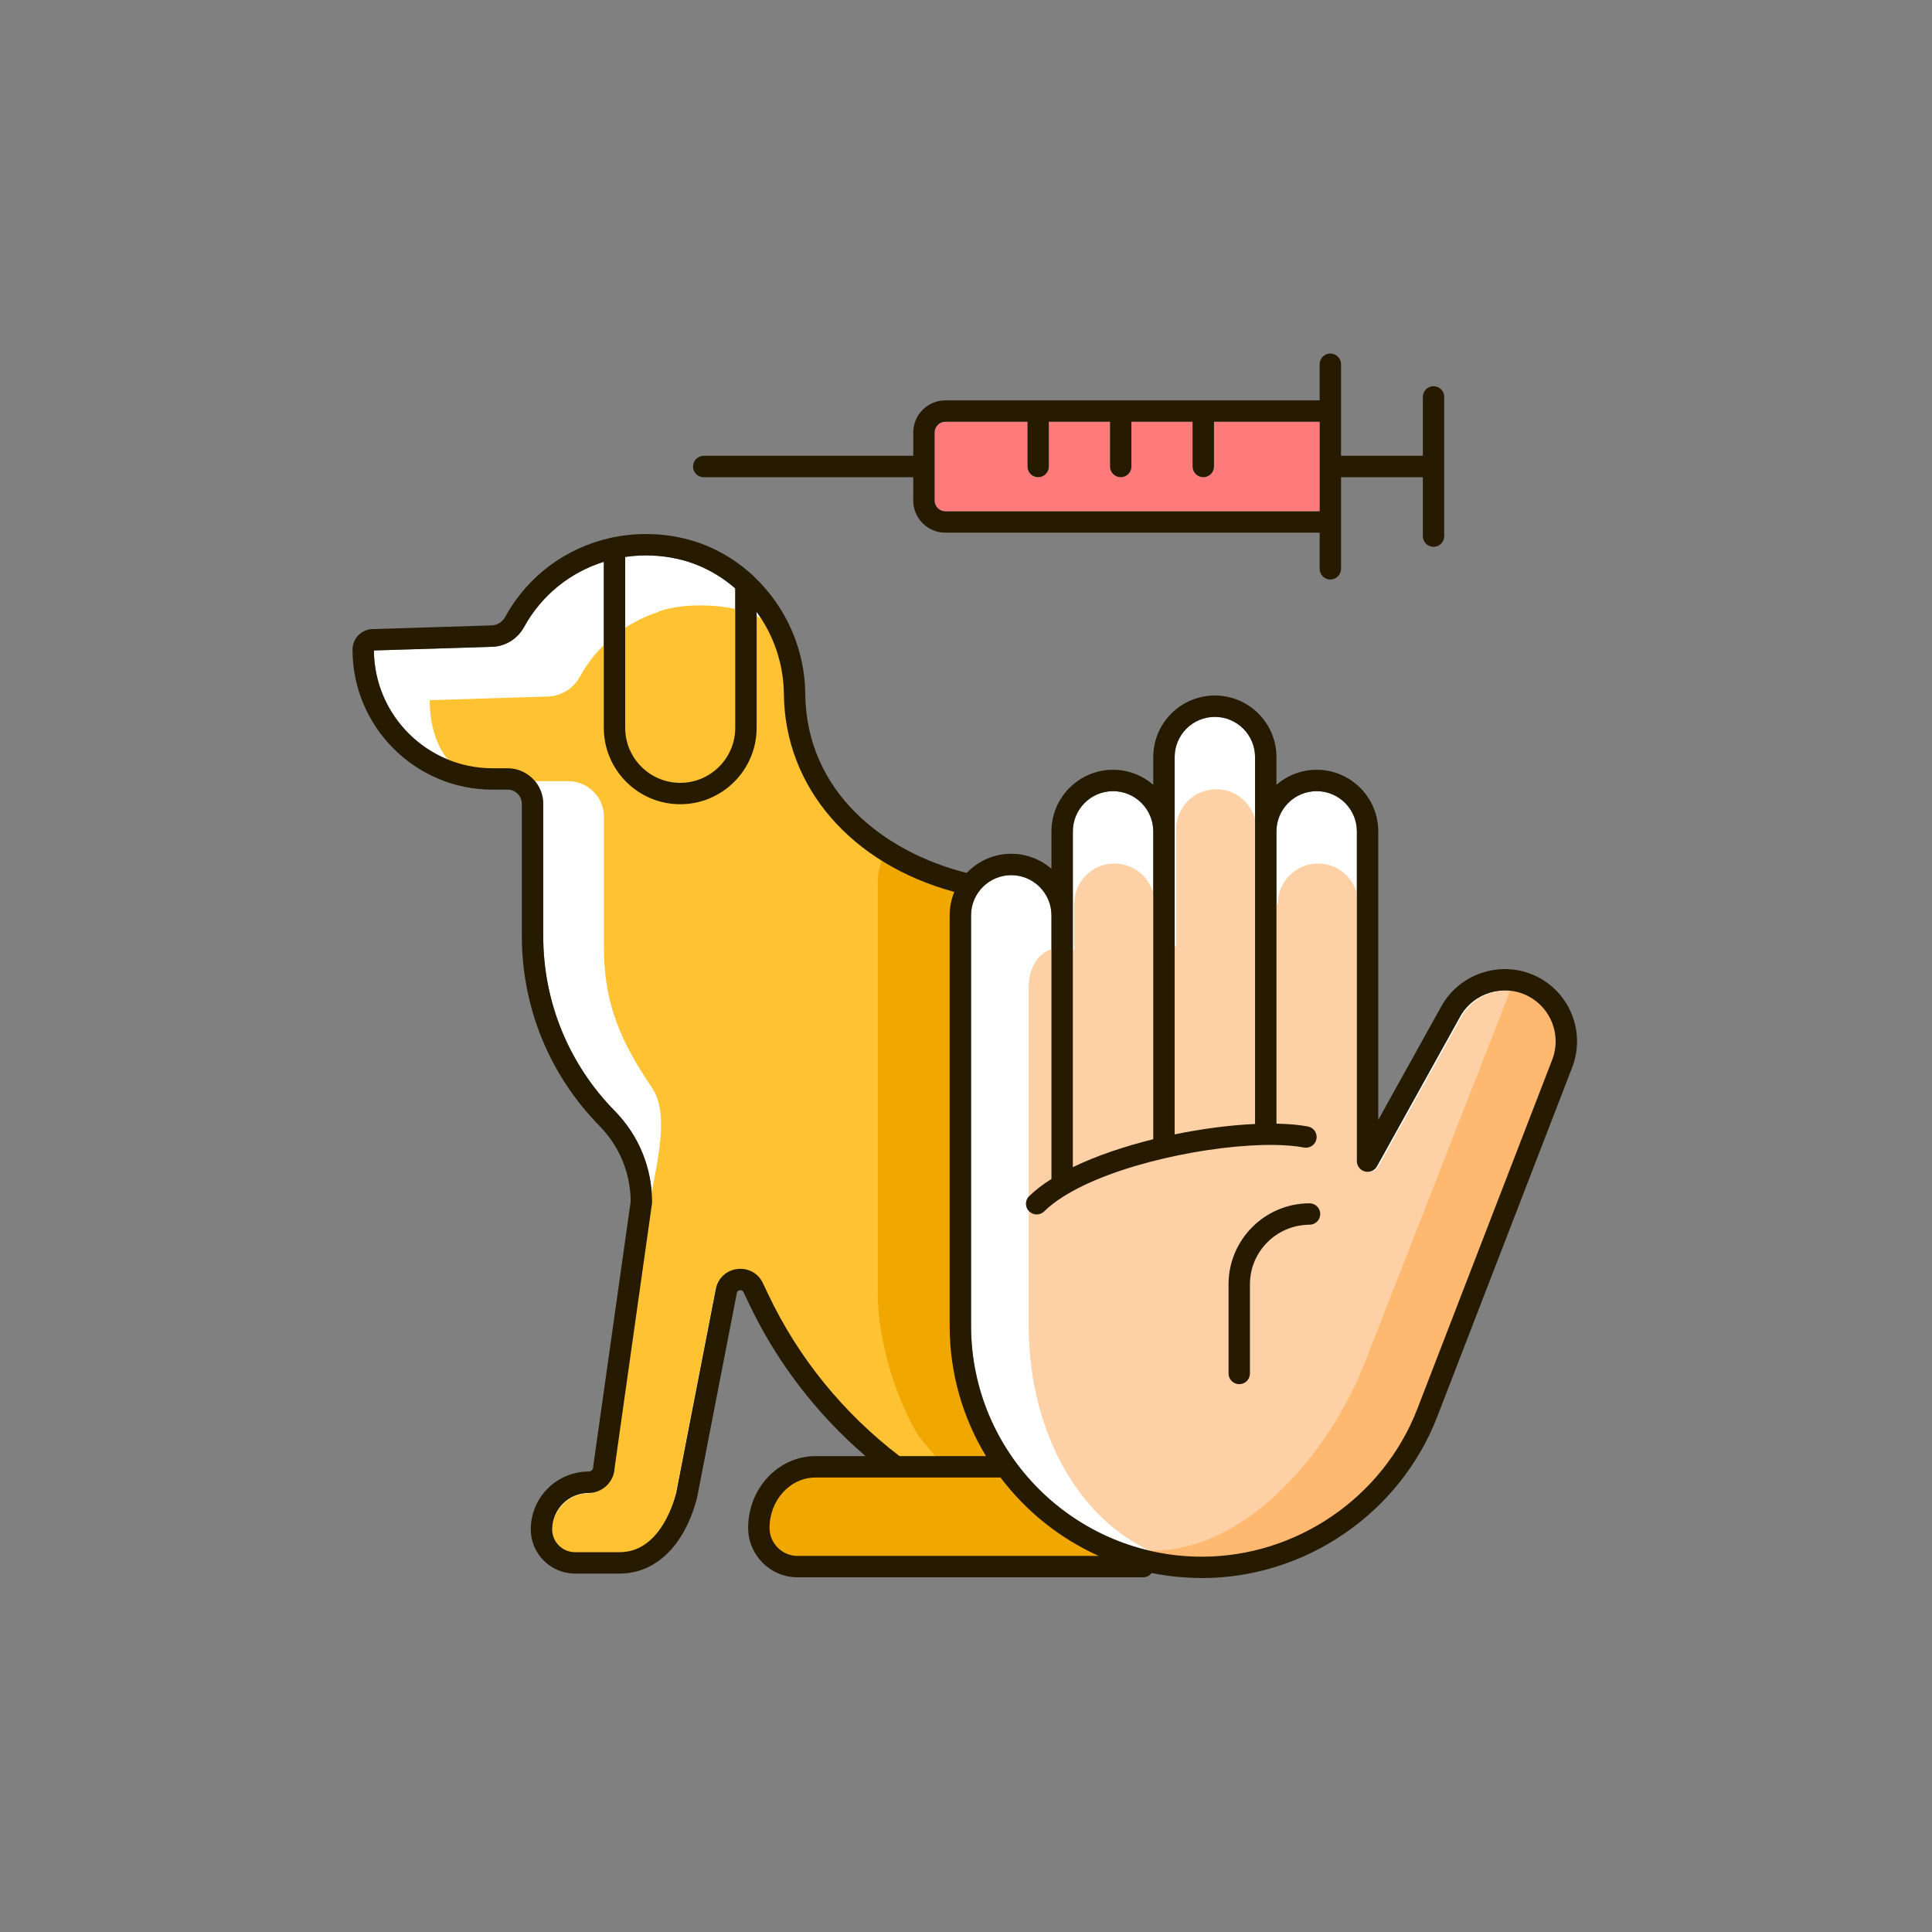
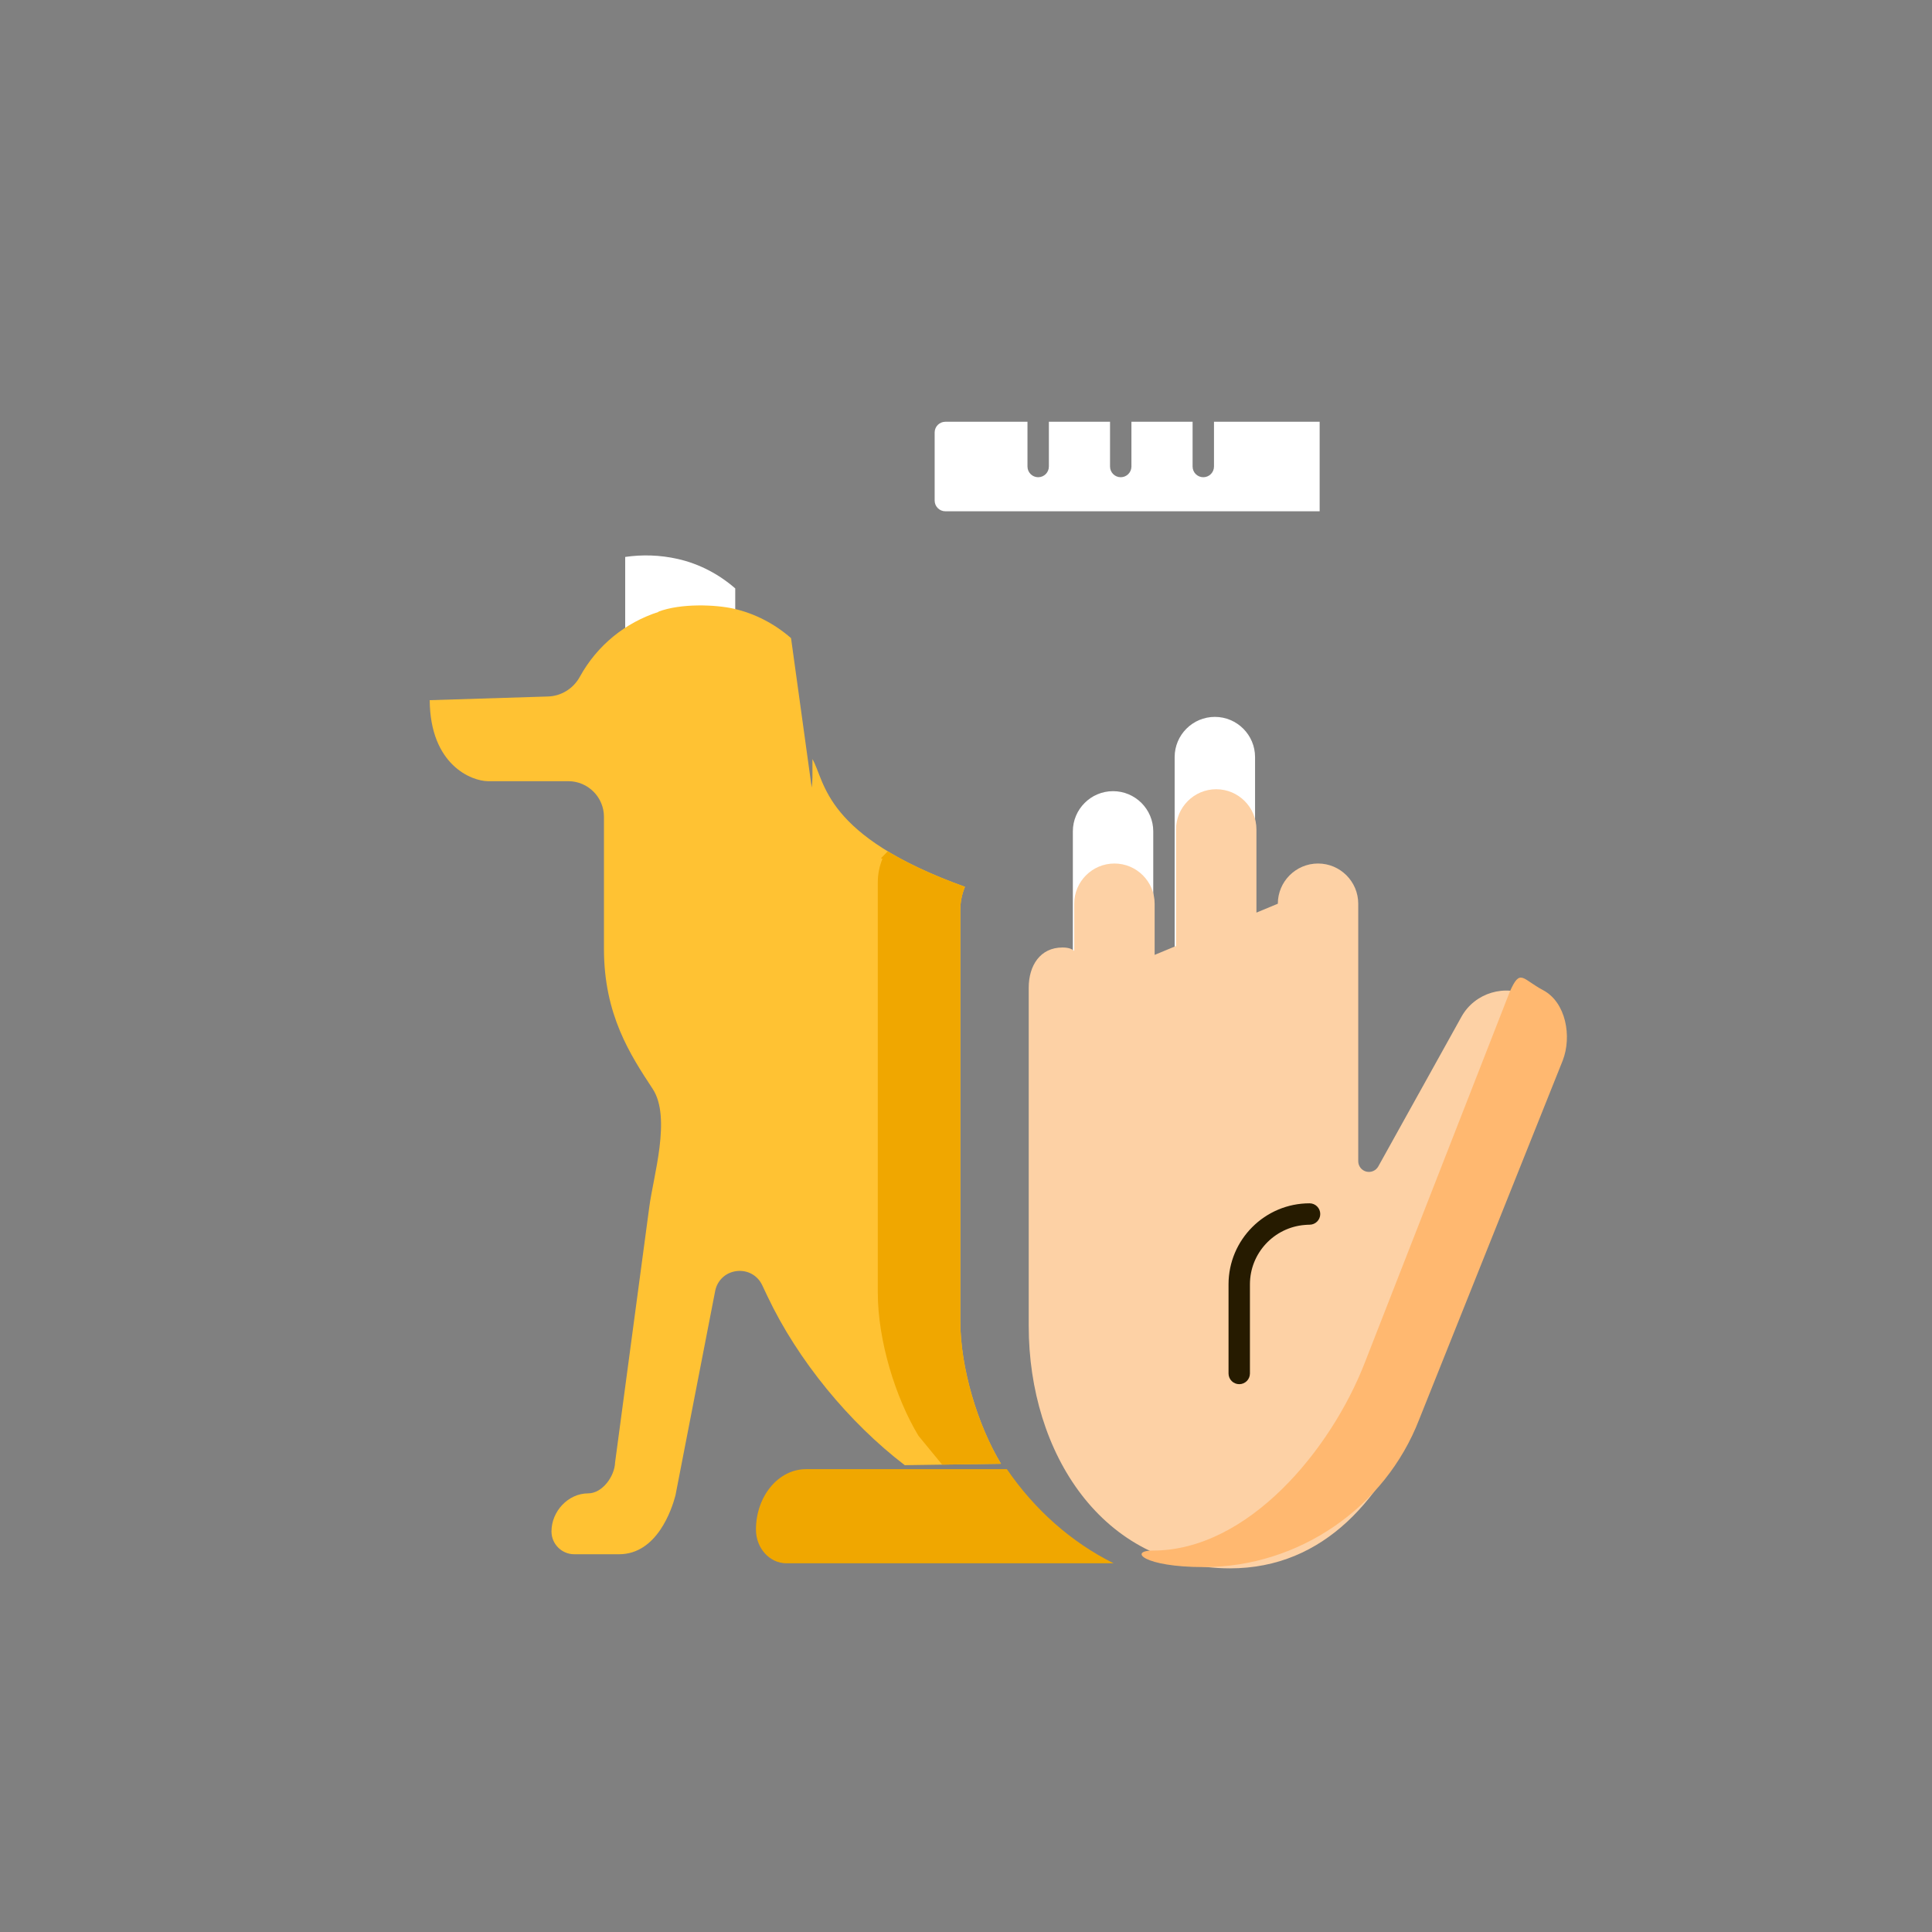
<svg xmlns="http://www.w3.org/2000/svg" id="Layer_1" viewBox="0 0 4000 4000">
  <rect x="0" y="0" width="4000" height="4000" fill="#808080" stroke="none" />
  <g>
    <g fill="#fff">
      <path d="m1935.103 895.372c0-12.213 9.935-22.148 22.148-22.148h170.036v92.66c0 12.228 9.921 22.148 22.148 22.148s22.148-9.921 22.148-22.148v-92.66h126.618v92.66c0 12.228 9.921 22.148 22.148 22.148s22.148-9.921 22.148-22.148v-92.66h126.633v92.66c0 12.228 9.921 22.148 22.148 22.148s22.148-9.921 22.148-22.148v-92.66h218.759v92.66 92.66h-774.936c-12.214 0-22.148-9.935-22.148-22.148v-70.512-70.512z" />
      <path d="m2431.987 1721.267v-153.799c0-45.897 37.347-83.23 83.244-83.23s83.23 37.332 83.23 83.23v153.799 605.788c-50.906 2.307-108.637 9.683-166.474 21.581z" />
      <path d="m2221.216 1721.267c0-45.897 37.332-83.244 83.23-83.244s83.244 37.347 83.244 83.244v637.385c-59.935 14.778-117.945 34.311-166.474 57.857v-521.356z" />
      <path d="m1402.92 1157.188c44.953 10.083 85.503 31.646 119.308 61.063v288.611c0 62.812-51.103 113.915-113.915 113.915s-113.915-51.103-113.915-113.915v-353.768c35.148-5.145 71.803-4.154 108.522 4.094z" />
-       <path d="m1590.461 2679.693-10.988-23.172c-9.719-20.548-30.555-31.925-53.151-29.156-22.567 2.841-39.942 19.092-44.282 41.413l-82.22 423.243c-7.513 28.522-38.111 121.586-116.698 121.586h-92.703c-26.042 0-47.239-21.182-47.239-47.224 0-41.572 33.828-75.4 75.4-75.4 29.171 0 53.006-23.273 53.944-52.213l77.303-546.689c.144-1.024.216-2.062.216-3.1 0-71.045-27.412-138.111-77.202-188.824-95.53-97.303-148.147-225.998-148.147-362.364v-273.409c0-40.706-33.107-73.814-73.814-73.814h-31.262c-134.808 0-244.585-109.228-245.479-243.835l244.787-7.628c27.238-.663 52.502-16.236 65.941-40.663 36.716-66.781 96.317-113.714 165.234-135.255v343.676c0 87.238 70.973 158.211 158.212 158.211 87.238 0 158.212-70.973 158.212-158.211v-240.102c34.874 48.062 55.778 107.089 56.38 169.807 1.882 194.661 140.818 352.524 352.892 410.049-6.188 14.975-9.648 31.352-9.648 48.536v849.803c0 98.648 27.512 190.985 75.238 269.776h-179.042c-114.941-87.832-209.038-202.324-271.884-335.041z" />
      <path d="m1651.355 3221.364c-32.04 0-58.111-26.056-58.111-58.096 0-57.477 42.725-104.239 95.256-104.239h382.944c52.75 69.863 122.658 126.002 203.352 162.336h-623.441z" />
-       <path d="m3213.672 2194.042-279.365 723.141c-70.641 182.898-249.833 305.767-445.867 305.767-263.561 0-477.994-214.433-477.994-477.994v-849.803c0-45.897 37.332-83.244 83.23-83.244s83.244 37.347 83.244 83.244v545.752c-17.754 11.193-33.401 23.05-46.099 35.588-8.709 8.594-8.796 22.61-.202 31.319 4.326 4.398 10.051 6.59 15.76 6.59 5.624 0 11.247-2.12 15.559-6.388 10.144-10.014 22.509-19.569 36.519-28.67 105.971-68.846 310.715-110.468 439.11-108.861 23.605.296 44.719 1.997 62.062 5.317 11.997 2.365 23.619-5.566 25.927-17.563 2.307-12.026-5.552-23.634-17.563-25.927-18.477-3.554-40.627-5.458-65.234-5.91v-605.133c0-45.897 37.347-83.244 83.244-83.244s83.244 37.347 83.244 83.244v682.709c0 10.094 6.82 18.904 16.597 21.442 9.748 2.509 20.014-1.86 24.917-10.685l172.242-309.978c27.642-49.776 91.189-68.666 141.528-42.047 47.295 24.989 68.42 81.456 49.141 131.334z" />
    </g>
    <path d="m1988.219 2734.391v-849.803c0-17.185 3.461-33.562 9.648-48.536-293.016-105.486-288.656-217.398-315.821-264.487v38.203c0 7.035-.62 13.911-1.514 20.707l-42.783-309.318c-33.805-29.416-74.354-50.98-119.308-61.063-36.719-8.248-108.426-11.435-155.239 6.278l-.034.615c-67.858 21.889-126.506 68.388-162.779 134.362-13.439 24.427-38.702 40-65.941 40.663l-244.786 7.628c.894 134.607 87.211 167.736 120.939 167.736h166.006c40.706 0 73.814 33.107 73.814 73.814v273.409c0 136.366 54.608 219.497 100.877 289.827 39.061 59.373 1.085 181.387-7.081 244.996-.132 1.03-70.749 528.413-70.749 528.413-.937 28.94-26.51 64.032-55.681 64.032-41.572 0-76.013 37.26-76.013 78.832 0 26.042 21.197 47.224 47.239 47.224h92.703c78.587 0 109.185-93.064 116.698-121.586l82.22-423.243c4.34-22.322 21.716-38.572 44.282-41.413 22.595-2.769 43.432 8.608 53.151 29.156l10.988 23.172c62.846 132.718 169.226 261.663 284.166 349.493l199.271-2.882c-47.724-78.79-84.273-197.581-84.273-296.229z" fill="#ffc233" />
    <path d="m1628.264 3236.638c-34.814 0-63.141-31.281-63.141-69.745 0-69 46.423-125.139 103.501-125.139h416.092c57.316 83.87 133.276 151.265 220.954 194.884z" fill="#f0a700" />
-     <path d="m1935.103 895.372c0-12.213 9.935-22.148 22.148-22.148h170.036v92.66c0 12.228 9.921 22.148 22.148 22.148s22.148-9.921 22.148-22.148v-92.66h126.618v92.66c0 12.228 9.921 22.148 22.148 22.148s22.148-9.921 22.148-22.148v-92.66h126.633v92.66c0 12.228 9.921 22.148 22.148 22.148s22.148-9.921 22.148-22.148v-92.66h218.759v92.66 92.66h-774.936c-12.214 0-22.148-9.935-22.148-22.148v-70.512-70.512z" fill="#ff7a7a" />
    <path d="m3167.374 2062.924c-50.383-26.633-113.872-7.744-141.528 42.047l-172.242 309.977c-4.918 8.824-15.185 13.208-24.918 10.685-9.777-2.538-16.596-11.348-16.596-21.442v-533.141c0-45.897-37.333-83.244-83.23-83.244s-83.245 37.347-83.245 83.244l-44.295 18.397v-18.397-153.799c0-45.897-37.348-83.23-83.245-83.23s-83.23 37.332-83.23 83.23v153.799 87.535l-44.297 18.397v-105.932c0-45.897-37.346-83.244-83.243-83.244s-83.245 37.347-83.245 83.244v98.025c-4.648-4.728-12.259-7.383-24.447-7.383-45.897 0-69.769 37.347-69.769 83.244v700.221c0 263.561 153.218 501.945 416.778 501.945 196.049 0 319.903-146.82 390.544-329.703l279.365-723.141c19.263-49.877-1.861-106.345-49.157-131.334z" fill="#fdd1a5" />
    <g>
      <path d="m3235.465 2195.655-297.167 743.097c-70.64 182.882-249.816 305.736-445.871 305.736-125.514 0-156.534-34.222-105.332-34.222 196.053 0 368.467-207.479 439.107-390.362l299.583-766.465c21.806-49.619 25.638-26.299 69.059-3.393 47.295 24.995 59.923 95.754 40.621 145.609z" fill="#ffb870" />
    </g>
    <path d="m1988.207 1884.6c0-17.179 3.47-33.585 9.668-48.542-67.916-24.452-119.833-49.248-159.893-73.501-4.694 4.781-9.388 9.598-14.082 14.419 1.048.381 2.062.762 3.118 1.141-6.198 14.99-9.634 31.361-9.634 48.542v849.801c0 98.667 36.549 217.444 84.249 296.236l49.047 59.692 121.809-1.786c-47.733-78.758-84.283-197.569-84.283-296.202v-849.8z" fill="#f0a700" />
    <g fill="#261b00">
-       <path d="m1456.95 988.032h433.856v48.363c0 36.64 29.805 66.445 66.445 66.445h774.936v74.794c0 12.228 9.921 22.148 22.148 22.148s22.148-9.921 22.148-22.148v-96.943-92.66h169.358v121.99c0 12.228 9.921 22.148 22.149 22.148s22.148-9.921 22.148-22.148v-144.137-144.153c0-12.228-9.921-22.148-22.148-22.148-12.228 0-22.149 9.921-22.149 22.148v122.004h-169.358v-92.66-96.943c0-12.228-9.921-22.148-22.148-22.148s-22.148 9.921-22.148 22.148v74.794h-240.907-170.93-170.915-192.184c-36.64 0-66.445 29.805-66.445 66.445v48.363h-433.856c-12.228 0-22.148 9.921-22.148 22.148 0 12.23 9.92 22.15 22.148 22.15zm478.153-92.66c0-12.213 9.935-22.148 22.148-22.148h170.036v92.66c0 12.228 9.921 22.148 22.148 22.148s22.148-9.921 22.148-22.148v-92.66h126.618v92.66c0 12.228 9.921 22.148 22.148 22.148s22.148-9.921 22.148-22.148v-92.66h126.633v92.66c0 12.228 9.921 22.148 22.148 22.148s22.148-9.921 22.148-22.148v-92.66h218.759v92.66 92.66h-774.936c-12.214 0-22.148-9.935-22.148-22.148v-70.512-70.512z" />
-       <path d="m3185.222 2023.545c-71.478-37.75-161.643-11.017-200.951 59.697l-130.728 235.27v-597.244c0-70.324-57.217-127.541-127.541-127.541-31.817 0-60.879 11.79-83.244 31.128v-57.386c0-70.324-57.202-127.527-127.527-127.527-70.324 0-127.541 57.202-127.541 127.527v57.386c-22.365-19.338-51.427-31.128-83.244-31.128-70.324 0-127.527 57.217-127.527 127.541v77.473c-22.365-19.339-51.427-31.128-83.244-31.128-36.285 0-68.996 15.308-92.238 39.715-172.638-43.41-332.277-168.61-334.235-371.192-.908-94.192-41.487-181.351-106.214-242.422-.762-.721-1.467-1.503-2.239-2.217-40.631-37.613-90.526-65.057-146.139-77.538-48.262-10.811-96.463-10.876-142.065-1.73-2.195.44-4.364.97-6.546 1.453-90.942 20.15-170.764 77.606-217.948 163.421-5.941 10.815-16.482 17.433-28.349 17.722l-246.301 7.671c-23.302.577-41.557 19.293-41.557 42.595 0 159.783 129.992 289.776 289.776 289.776h31.262c16.28 0 29.517 13.237 29.517 29.517v273.409c0 148.046 57.116 287.757 160.836 393.395 41.24 42.019 64.124 97.462 64.513 156.265l-77.275 546.458c-.144 1.024-.216 2.062-.216 3.1 0 5.335-4.34 9.676-9.676 9.676-65.998 0-119.697 53.698-119.697 119.697 0 50.469 41.067 91.521 91.535 91.521h92.703c74.405 0 134.044-57.794 159.855-156.02l82.552-424.656c.836-4.34 3.908-5.609 6.316-5.912 2.422-.274 5.71.158 7.599 4.167l10.988 23.172c57.776 122.015 140.739 229.368 241.521 316.077h-103.453c-76.943 0-139.553 66.633-139.553 148.536 0 56.467 45.941 102.393 102.408 102.393h677.835 37.462c7.224 0 13.582-3.515 17.624-8.872 21.37 4.342 43.244 7.235 65.465 8.872 12.794.943 25.669 1.586 38.698 1.586 214.203 0 409.992-134.261 487.194-334.087l279.365-723.141c27.368-70.831-2.624-151.003-69.776-186.475zm-753.235-302.278v-153.799c0-45.897 37.347-83.23 83.244-83.23s83.23 37.332 83.23 83.23v153.799 605.788c-50.906 2.307-108.637 9.683-166.474 21.581zm-210.771 0c0-45.897 37.332-83.244 83.23-83.244s83.244 37.347 83.244 83.244v637.385c-59.935 14.778-117.945 34.311-166.474 57.857v-521.356zm-818.296-564.079c44.953 10.083 85.503 31.646 119.308 61.063v288.611c0 62.812-51.103 113.915-113.915 113.915s-113.915-51.103-113.915-113.915v-353.768c35.148-5.145 71.803-4.154 108.522 4.094zm187.541 1522.505-10.988-23.172c-9.719-20.548-30.555-31.925-53.151-29.156-22.567 2.841-39.942 19.092-44.282 41.413l-82.22 423.243c-7.513 28.522-38.111 121.586-116.698 121.586h-92.703c-26.042 0-47.239-21.182-47.239-47.224 0-41.572 33.828-75.4 75.4-75.4 29.171 0 53.006-23.273 53.944-52.213l77.303-546.689c.144-1.024.216-2.062.216-3.1 0-71.045-27.412-138.111-77.202-188.824-95.53-97.303-148.147-225.998-148.147-362.364v-273.409c0-40.706-33.107-73.814-73.814-73.814h-31.262c-134.808 0-244.585-109.228-245.479-243.835l244.787-7.628c27.238-.663 52.502-16.236 65.941-40.663 36.716-66.781 96.317-113.714 165.234-135.255v343.676c0 87.238 70.973 158.211 158.212 158.211 87.238 0 158.212-70.973 158.212-158.211v-240.102c34.874 48.062 55.778 107.089 56.38 169.807 1.882 194.661 140.818 352.524 352.892 410.049-6.188 14.975-9.648 31.352-9.648 48.536v849.803c0 98.648 27.512 190.985 75.238 269.776h-179.042c-114.941-87.832-209.038-202.324-271.884-335.041zm60.894 541.671c-32.04 0-58.111-26.056-58.111-58.096 0-57.477 42.725-104.239 95.256-104.239h382.944c52.75 69.863 122.658 126.002 203.352 162.336h-623.441zm1562.317-1027.322-279.365 723.141c-70.641 182.898-249.833 305.767-445.867 305.767-263.561 0-477.994-214.433-477.994-477.994v-849.803c0-45.897 37.332-83.244 83.23-83.244s83.244 37.347 83.244 83.244v545.752c-17.754 11.193-33.401 23.05-46.099 35.588-8.709 8.594-8.796 22.61-.202 31.319 4.326 4.398 10.051 6.59 15.76 6.59 5.624 0 11.247-2.12 15.559-6.388 10.144-10.014 22.509-19.569 36.519-28.67 105.971-68.846 310.715-110.468 439.11-108.861 23.605.296 44.719 1.997 62.062 5.317 11.997 2.365 23.619-5.566 25.927-17.563 2.307-12.026-5.552-23.634-17.563-25.927-18.477-3.554-40.627-5.458-65.234-5.91v-605.133c0-45.897 37.347-83.244 83.244-83.244s83.244 37.347 83.244 83.244v682.709c0 10.094 6.82 18.904 16.597 21.442 9.748 2.509 20.014-1.86 24.917-10.685l172.242-309.978c27.642-49.776 91.189-68.666 141.528-42.047 47.295 24.989 68.42 81.456 49.141 131.334z" />
      <path d="m2711.294 2491.33c-92.487 0-167.743 75.256-167.743 167.757v184.556c0 12.228 9.921 22.148 22.149 22.148s22.148-9.921 22.148-22.148v-50.238-134.318c0-64.702 50.05-117.839 113.457-122.954 3.305-.267 6.617-.507 9.989-.507 12.228 0 22.148-9.921 22.148-22.148s-9.92-22.148-22.148-22.148z" />
    </g>
  </g>
</svg>